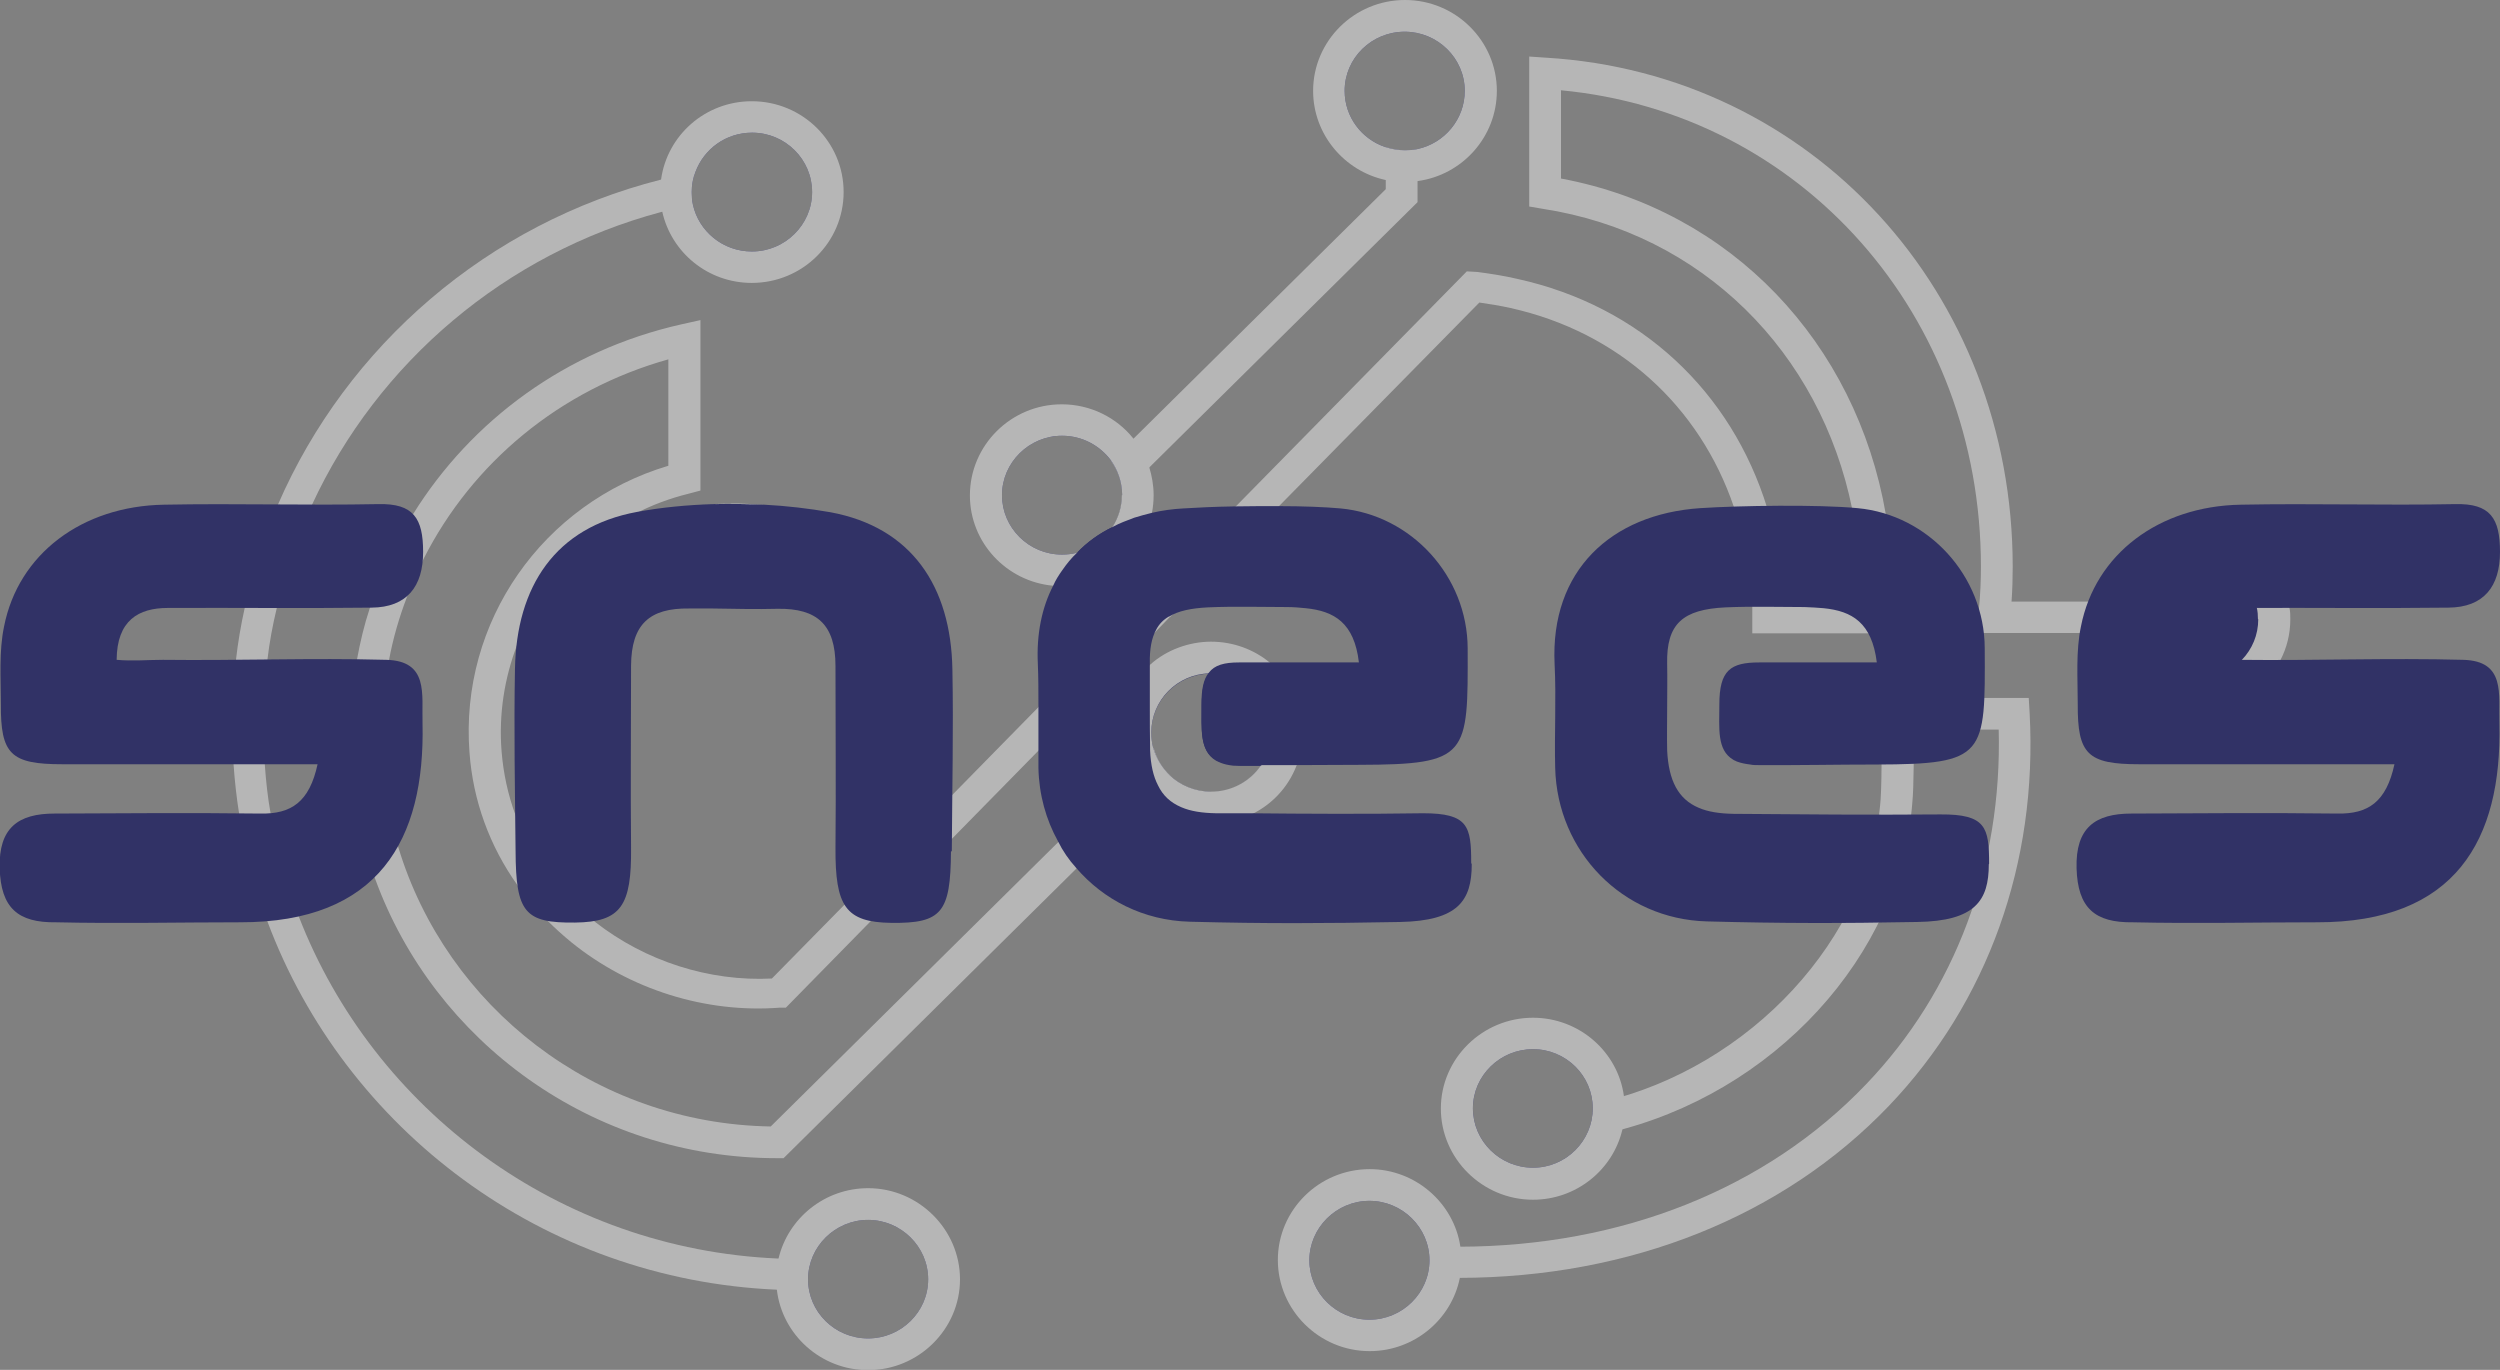
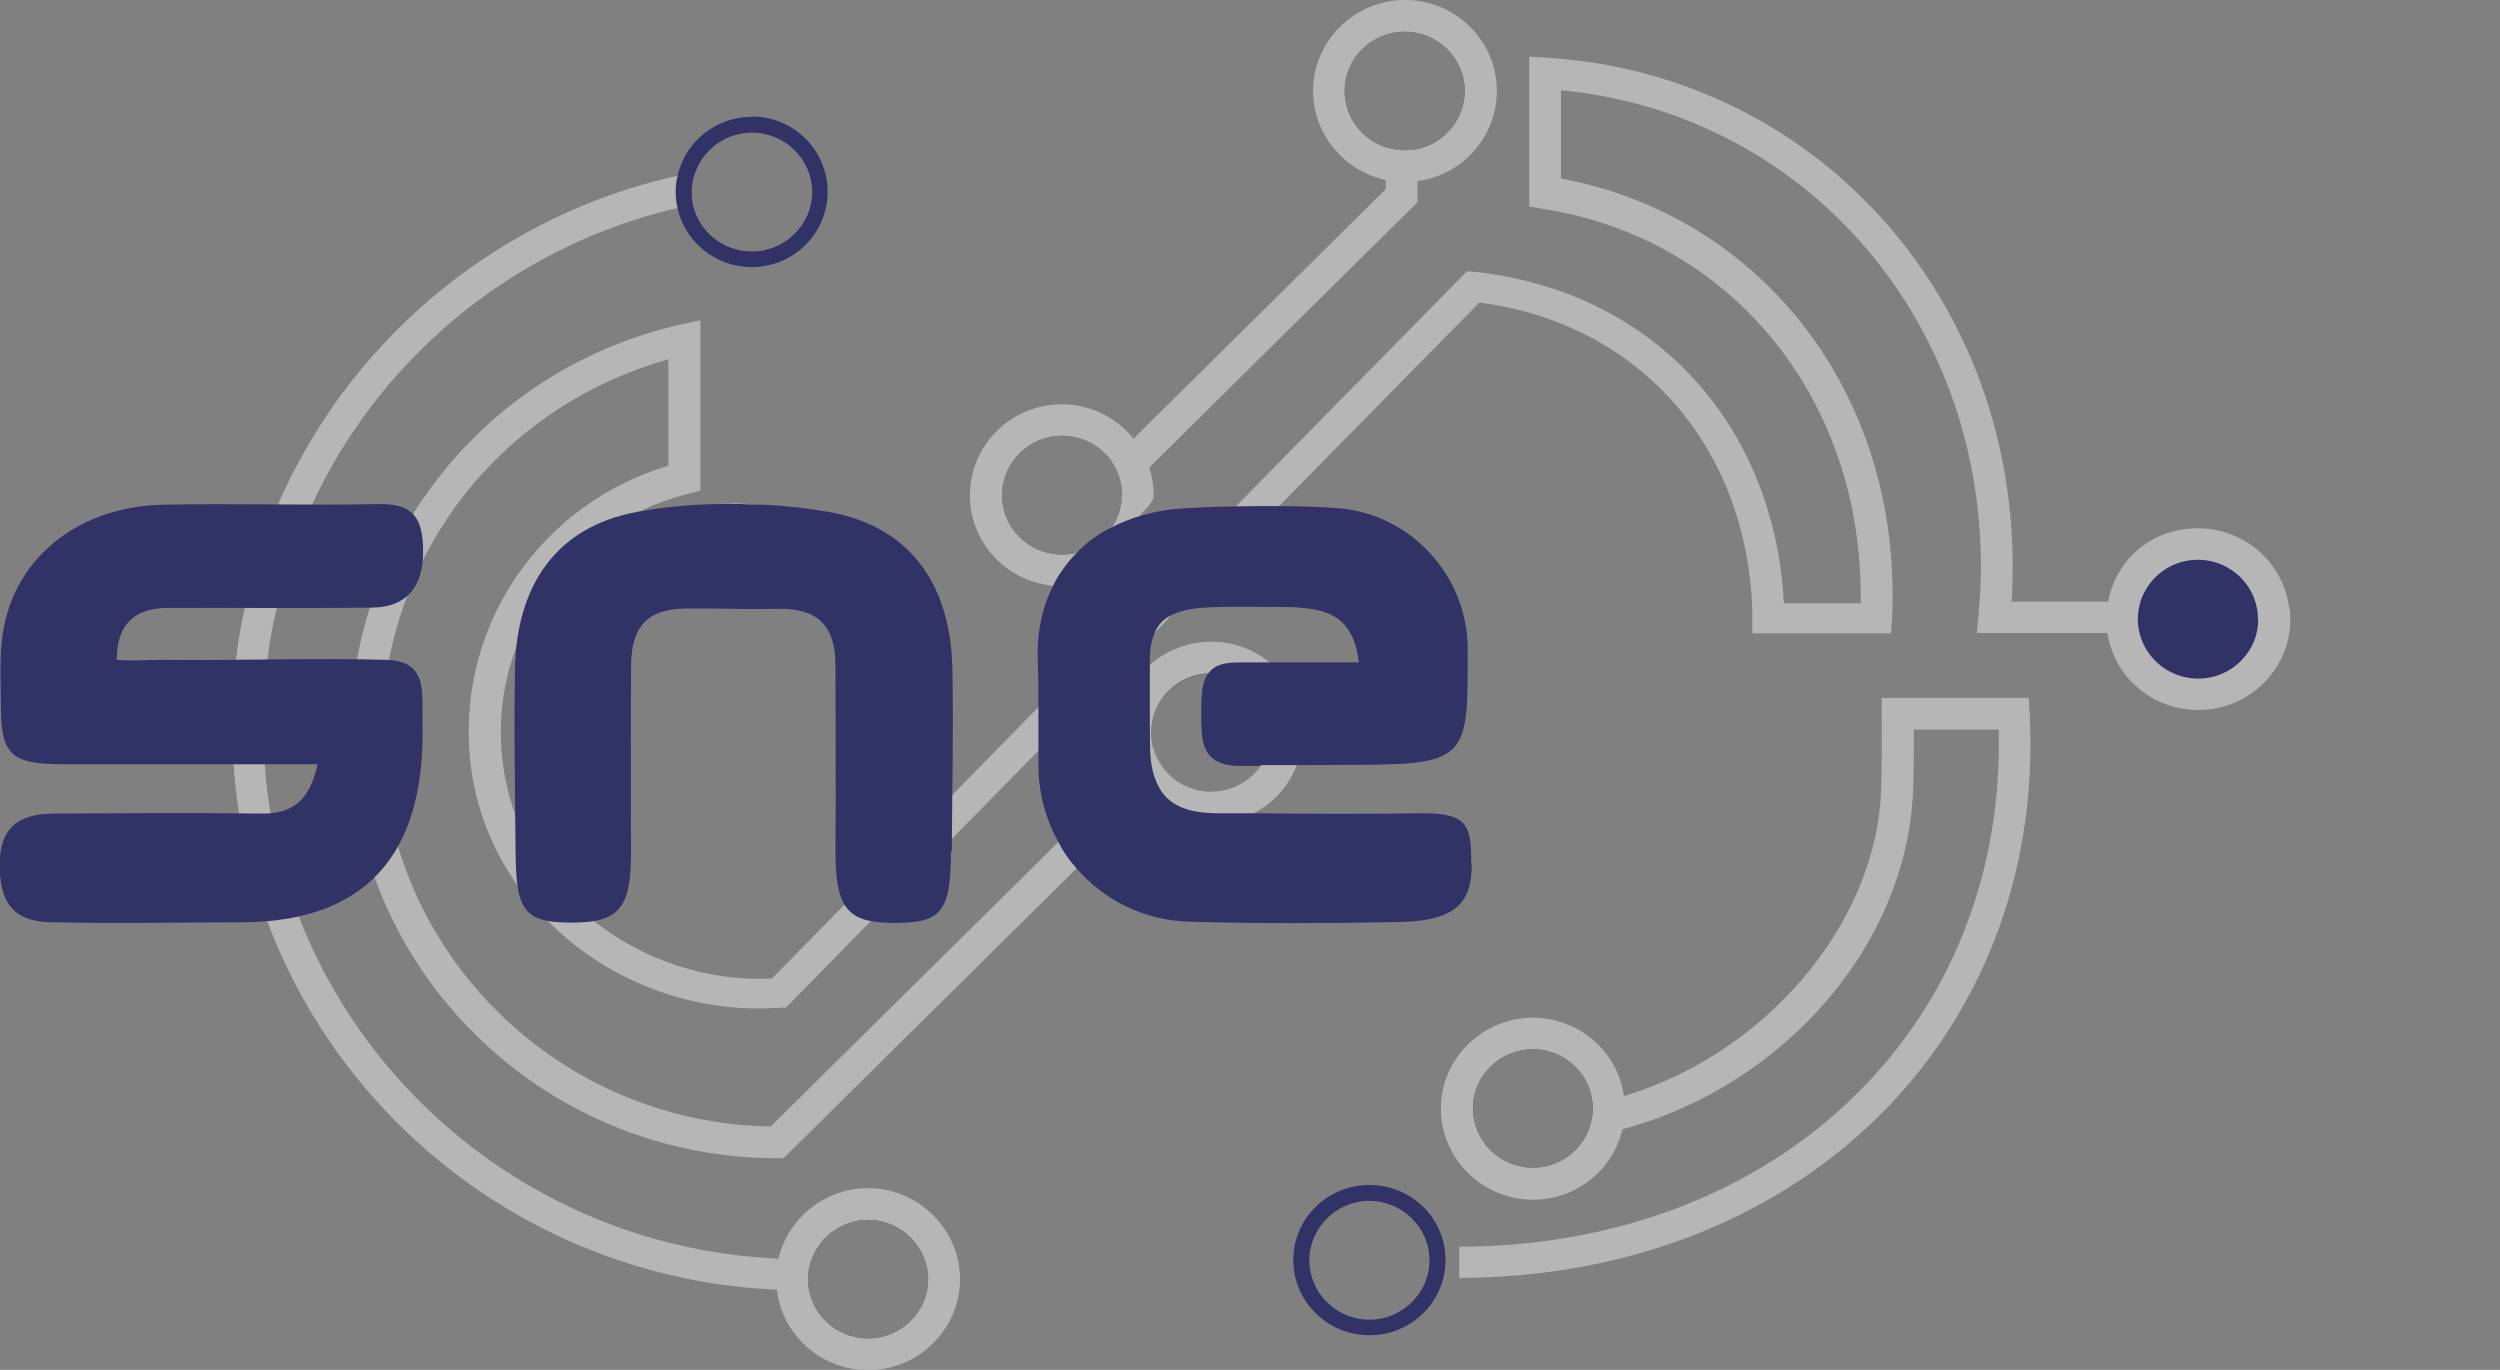
<svg xmlns="http://www.w3.org/2000/svg" width="73" height="40" viewBox="0 0 73 40" fill="none">
  <rect x="0" y="0" width="73" height="40" fill="#808080" stroke="none" />
  <g clip-path="url(#clip0_771_3583)">
    <path d="M23.442 36.758V37.676C23.348 37.676 23.255 37.676 23.161 37.676C22.999 37.676 22.837 37.676 22.684 37.659C15.846 37.364 10.073 32.968 7.808 26.905C7.425 25.895 7.144 24.842 6.982 23.756C6.906 23.284 6.854 22.804 6.82 22.324C6.786 21.954 6.778 21.583 6.778 21.204C6.778 20.547 6.812 19.907 6.889 19.276C6.948 18.762 7.033 18.257 7.144 17.76C7.365 16.716 7.697 15.697 8.115 14.737C10.133 10.088 14.254 6.526 19.295 5.246C19.457 5.204 19.619 5.17 19.78 5.137C19.951 5.095 20.121 5.061 20.291 5.027C20.223 5.213 20.181 5.415 20.181 5.617C20.181 5.743 20.189 5.861 20.215 5.979C20.061 6.004 19.917 6.038 19.763 6.08C19.61 6.114 19.465 6.147 19.312 6.189C14.765 7.402 11.035 10.577 9.111 14.737C8.66 15.697 8.311 16.707 8.081 17.76C7.961 18.257 7.868 18.754 7.808 19.267C7.723 19.907 7.68 20.547 7.68 21.204C7.68 21.583 7.689 21.954 7.732 22.324C7.766 22.804 7.817 23.284 7.902 23.756C8.072 24.792 8.353 25.802 8.728 26.77C10.916 32.404 16.323 36.472 22.71 36.749C22.871 36.758 23.033 36.758 23.195 36.758C23.263 36.758 23.348 36.758 23.416 36.758H23.442Z" fill="#B6B6B6" />
    <path d="M25.349 35.158C24.328 35.158 23.476 35.832 23.221 36.749C23.161 36.935 23.127 37.145 23.127 37.356C23.127 37.465 23.127 37.566 23.161 37.676C23.314 38.728 24.234 39.545 25.349 39.545C26.576 39.545 27.563 38.569 27.563 37.356C27.563 36.143 26.576 35.158 25.349 35.158ZM25.349 39.082C24.379 39.082 23.595 38.307 23.595 37.356C23.595 36.404 24.387 35.621 25.349 35.621C26.312 35.621 27.104 36.404 27.104 37.356C27.104 38.307 26.312 39.082 25.349 39.082Z" fill="#313266" />
    <path d="M25.349 34.695C24.081 34.695 23.016 35.571 22.735 36.741C22.684 36.935 22.667 37.145 22.667 37.356C22.667 37.457 22.667 37.558 22.684 37.659C22.837 38.973 23.97 40.008 25.349 40.008C26.822 40.008 28.032 38.813 28.032 37.356C28.032 35.899 26.822 34.695 25.349 34.695ZM25.349 39.082C24.378 39.082 23.595 38.307 23.595 37.356C23.595 36.404 24.387 35.621 25.349 35.621C26.311 35.621 27.103 36.404 27.103 37.356C27.103 38.307 26.311 39.082 25.349 39.082Z" fill="#B6B6B6" />
    <path d="M39.987 34.602C38.76 34.602 37.764 35.579 37.764 36.791C37.764 38.004 38.76 38.989 39.987 38.989C41.213 38.989 42.209 38.013 42.209 36.791C42.209 35.571 41.213 34.602 39.987 34.602ZM39.987 38.535C39.016 38.535 38.233 37.752 38.233 36.8C38.233 35.848 39.024 35.065 39.987 35.065C40.949 35.065 41.741 35.848 41.741 36.8C41.741 37.752 40.949 38.535 39.987 38.535Z" fill="#313266" />
-     <path d="M42.643 36.404C42.456 35.133 41.332 34.139 39.995 34.139C38.514 34.139 37.313 35.335 37.313 36.791C37.313 38.248 38.514 39.453 39.995 39.453C41.289 39.453 42.38 38.535 42.626 37.322C42.66 37.154 42.678 36.977 42.678 36.8C42.678 36.665 42.669 36.531 42.643 36.413V36.404ZM39.987 38.535C39.016 38.535 38.233 37.752 38.233 36.8C38.233 35.848 39.025 35.065 39.987 35.065C40.949 35.065 41.741 35.848 41.741 36.8C41.741 37.752 40.949 38.535 39.987 38.535Z" fill="#B6B6B6" />
    <path d="M46.961 32.135C46.85 31.032 45.905 30.173 44.755 30.173C43.529 30.173 42.533 31.149 42.533 32.362C42.533 33.575 43.52 34.56 44.755 34.56C45.803 34.56 46.68 33.836 46.901 32.867C46.952 32.699 46.969 32.539 46.969 32.362C46.969 32.286 46.969 32.211 46.961 32.135ZM44.764 34.097C43.793 34.097 43.01 33.314 43.01 32.362C43.01 31.41 43.801 30.636 44.764 30.636C45.726 30.636 46.509 31.41 46.509 32.362C46.509 33.314 45.726 34.097 44.764 34.097Z" fill="#313266" />
    <path d="M47.42 32.017C47.25 30.72 46.117 29.718 44.764 29.718C43.282 29.718 42.073 30.914 42.073 32.37C42.073 33.827 43.282 35.032 44.764 35.032C46.024 35.032 47.088 34.164 47.369 33.002C47.42 32.8 47.446 32.589 47.446 32.379C47.446 32.261 47.446 32.143 47.42 32.034V32.017ZM44.764 34.097C43.793 34.097 43.009 33.314 43.009 32.362C43.009 31.41 43.801 30.636 44.764 30.636C45.726 30.636 46.509 31.41 46.509 32.362C46.509 33.314 45.726 34.097 44.764 34.097Z" fill="#B6B6B6" />
    <path d="M21.952 3.411C20.896 3.411 20.011 4.143 19.789 5.12C19.747 5.28 19.73 5.44 19.73 5.6C19.73 5.76 19.747 5.912 19.781 6.063C19.994 7.057 20.887 7.798 21.952 7.798C23.178 7.798 24.166 6.813 24.166 5.6C24.166 4.387 23.178 3.402 21.952 3.402V3.411ZM21.952 7.343C21.109 7.343 20.402 6.754 20.232 5.971C20.206 5.853 20.198 5.735 20.198 5.608C20.198 5.398 20.232 5.204 20.308 5.019C20.555 4.354 21.194 3.874 21.96 3.874C22.931 3.874 23.715 4.657 23.715 5.608C23.715 6.56 22.923 7.343 21.96 7.343H21.952Z" fill="#313266" />
-     <path d="M21.952 2.956C20.598 2.956 19.482 3.949 19.304 5.238C19.287 5.356 19.27 5.482 19.27 5.608C19.27 5.802 19.295 5.996 19.338 6.181C19.602 7.368 20.666 8.261 21.952 8.261C23.433 8.261 24.634 7.074 24.634 5.608C24.634 4.143 23.433 2.956 21.952 2.956ZM21.952 7.343C21.109 7.343 20.402 6.754 20.232 5.971C20.206 5.853 20.198 5.735 20.198 5.608C20.198 5.398 20.232 5.204 20.308 5.019C20.555 4.354 21.194 3.874 21.96 3.874C22.931 3.874 23.714 4.657 23.714 5.608C23.714 6.56 22.922 7.343 21.96 7.343H21.952Z" fill="#B6B6B6" />
    <path d="M41.392 4.354V5.903L33.183 14.021L32.766 14.434C32.766 14.072 32.638 13.735 32.442 13.457L32.775 13.128L33.107 12.8L40.464 5.524V4.295C40.642 4.354 40.83 4.387 41.034 4.387C41.162 4.387 41.281 4.379 41.4 4.354H41.392Z" fill="#B6B6B6" />
    <path d="M33.175 14.013C33.107 13.684 32.962 13.373 32.766 13.12C32.357 12.598 31.719 12.261 31.003 12.261C29.777 12.261 28.79 13.238 28.79 14.459C28.79 15.68 29.777 16.649 31.003 16.649C31.991 16.649 32.834 16.009 33.107 15.116C33.175 14.905 33.217 14.687 33.217 14.451C33.217 14.299 33.2 14.148 33.166 14.004L33.175 14.013ZM31.438 16.143C31.302 16.177 31.157 16.194 31.012 16.194C30.041 16.194 29.258 15.411 29.258 14.459C29.258 13.508 30.05 12.724 31.012 12.724C31.599 12.724 32.119 13.011 32.443 13.449C32.638 13.726 32.758 14.063 32.766 14.425V14.459C32.766 14.804 32.664 15.116 32.494 15.385C32.093 15.579 31.736 15.832 31.446 16.143H31.438Z" fill="#313266" />
-     <path d="M33.558 13.642C33.456 13.339 33.294 13.053 33.09 12.8C32.604 12.194 31.846 11.806 31.003 11.806C29.522 11.806 28.321 13.002 28.321 14.467C28.321 15.84 29.386 16.977 30.748 17.103C30.833 17.103 30.918 17.112 31.003 17.112C32.306 17.112 33.388 16.194 33.635 14.981C33.669 14.813 33.686 14.636 33.686 14.459C33.686 14.173 33.635 13.895 33.558 13.642ZM32.758 14.459C32.758 14.804 32.656 15.116 32.485 15.385C32.247 15.747 31.872 16.025 31.438 16.143C31.302 16.177 31.157 16.194 31.012 16.194C30.041 16.194 29.258 15.411 29.258 14.459C29.258 13.507 30.05 12.724 31.012 12.724C31.6 12.724 32.119 13.011 32.443 13.448C32.638 13.726 32.758 14.063 32.766 14.425V14.459H32.758Z" fill="#B6B6B6" />
+     <path d="M33.558 13.642C33.456 13.339 33.294 13.053 33.09 12.8C32.604 12.194 31.846 11.806 31.003 11.806C29.522 11.806 28.321 13.002 28.321 14.467C28.321 15.84 29.386 16.977 30.748 17.103C30.833 17.103 30.918 17.112 31.003 17.112C33.669 14.813 33.686 14.636 33.686 14.459C33.686 14.173 33.635 13.895 33.558 13.642ZM32.758 14.459C32.758 14.804 32.656 15.116 32.485 15.385C32.247 15.747 31.872 16.025 31.438 16.143C31.302 16.177 31.157 16.194 31.012 16.194C30.041 16.194 29.258 15.411 29.258 14.459C29.258 13.507 30.05 12.724 31.012 12.724C31.6 12.724 32.119 13.011 32.443 13.448C32.638 13.726 32.758 14.063 32.766 14.425V14.459H32.758Z" fill="#B6B6B6" />
    <path d="M41.026 0.463C39.8 0.463 38.803 1.44 38.803 2.653C38.803 3.672 39.51 4.53 40.455 4.775C40.634 4.825 40.821 4.851 41.026 4.851C41.153 4.851 41.273 4.842 41.392 4.817C42.439 4.648 43.24 3.739 43.24 2.653C43.24 1.44 42.252 0.463 41.026 0.463ZM41.392 4.354C41.273 4.379 41.153 4.387 41.026 4.387C40.83 4.387 40.634 4.354 40.455 4.295C39.765 4.067 39.263 3.419 39.263 2.653C39.263 1.693 40.055 0.926 41.017 0.926C41.979 0.926 42.771 1.701 42.771 2.653C42.771 3.486 42.175 4.185 41.383 4.354H41.392Z" fill="#313266" />
    <path d="M41.026 0C39.544 0 38.343 1.196 38.343 2.653C38.343 3.924 39.254 4.994 40.455 5.255C40.642 5.288 40.821 5.314 41.026 5.314C41.153 5.314 41.273 5.314 41.392 5.288C42.703 5.112 43.708 3.992 43.708 2.653C43.708 1.196 42.507 0 41.026 0ZM41.392 4.354C41.273 4.379 41.153 4.387 41.026 4.387C40.83 4.387 40.634 4.354 40.455 4.295C39.765 4.067 39.263 3.419 39.263 2.653C39.263 1.693 40.055 0.926 41.017 0.926C41.979 0.926 42.771 1.701 42.771 2.653C42.771 3.486 42.175 4.185 41.383 4.354H41.392Z" fill="#B6B6B6" />
    <path d="M42.609 37.322V36.404C47.352 36.396 51.576 34.712 54.488 31.663C57.102 28.935 58.465 25.271 58.362 21.305H55.884C55.884 21.92 55.884 22.989 55.842 23.41C55.51 27.899 51.772 31.966 46.969 33.078L46.756 32.185C51.108 31.175 54.616 27.377 54.914 23.343C54.956 22.77 54.948 20.867 54.948 20.842V20.379H59.239L59.265 20.817C59.503 25.204 58.039 29.271 55.161 32.286C52.07 35.52 47.608 37.305 42.609 37.314V37.322Z" fill="#B6B6B6" />
    <path d="M63.045 17.566V18.484H57.724L57.775 17.979C57.775 17.92 57.783 17.853 57.783 17.794C57.826 17.373 57.843 16.952 57.843 16.547C57.843 9.196 52.606 3.301 45.581 2.636V5.213C50.545 6.139 54.198 9.996 55.067 15.023C55.195 15.781 55.263 16.573 55.263 17.373C55.263 17.6 55.263 17.836 55.246 18.055L55.22 18.493H51.167V18.038C51.167 17.937 51.167 17.836 51.167 17.735C51.124 16.699 50.937 15.705 50.63 14.804C49.626 11.857 47.276 9.701 44.108 8.994C43.801 8.926 43.495 8.876 43.197 8.834L37.347 14.779L34.162 18.021C34.162 18.021 34.162 18.021 34.154 18.021L33.788 18.4L30.322 21.92L27.784 24.505L25.434 26.889L22.948 29.423H22.778C20.606 29.592 18.384 28.893 16.681 27.512C16.434 27.31 16.212 27.108 15.991 26.889C15.659 26.56 15.369 26.215 15.114 25.853C14.296 24.707 13.811 23.377 13.709 21.971C13.419 18.156 15.846 14.695 19.516 13.6V10.493C16.332 11.385 13.786 13.524 12.372 16.312C12.185 16.674 12.023 17.044 11.887 17.423C11.657 18.021 11.478 18.636 11.359 19.276C11.214 19.983 11.146 20.724 11.146 21.474C11.146 22.611 11.316 23.705 11.631 24.741C13.036 29.39 17.362 32.809 22.505 32.893L33.319 22.198L33.609 21.912L33.685 21.836C33.771 22.156 33.932 22.434 34.171 22.653L33.839 22.981L33.507 23.31L31.437 25.356L22.88 33.819H22.692C17.285 33.819 12.679 30.409 10.95 25.651C10.473 24.354 10.218 22.948 10.218 21.491C10.218 20.733 10.286 19.992 10.422 19.267C10.516 18.754 10.635 18.248 10.797 17.76C11.103 16.783 11.529 15.857 12.066 15.006C13.769 12.27 16.527 10.232 19.882 9.474L20.453 9.347V14.324L20.104 14.417C19.559 14.552 19.039 14.745 18.554 14.998C16.945 15.815 15.727 17.196 15.097 18.838C14.731 19.798 14.56 20.851 14.646 21.937C14.697 22.577 14.833 23.209 15.054 23.806C15.497 24.96 16.247 26.013 17.277 26.838C17.311 26.863 17.345 26.889 17.379 26.922C18.844 28.067 20.708 28.665 22.539 28.573L24.659 26.417L27.802 23.217L30.331 20.64L36.044 14.83L42.831 7.924L43.137 7.941C43.52 7.992 43.912 8.051 44.304 8.143C47.906 8.935 50.554 11.436 51.601 14.83C51.874 15.705 52.044 16.64 52.087 17.617H54.334V17.415C54.334 16.539 54.249 15.697 54.088 14.88C53.159 10.282 49.702 6.813 45.045 6.097L44.653 6.03V1.651L45.138 1.684C52.904 2.147 58.771 8.539 58.771 16.547C58.771 16.884 58.762 17.221 58.737 17.566H63.037H63.045Z" fill="#B6B6B6" />
    <path d="M36.198 19.352C35.942 19.242 35.67 19.192 35.372 19.192C34.639 19.192 33.992 19.537 33.592 20.084C33.319 20.446 33.158 20.901 33.158 21.381C33.158 21.659 33.209 21.928 33.311 22.181C33.43 22.476 33.6 22.737 33.83 22.956C34.231 23.343 34.767 23.579 35.372 23.579C36.249 23.579 36.998 23.074 37.364 22.349C37.509 22.063 37.594 21.726 37.594 21.381C37.594 20.463 37.024 19.672 36.206 19.352H36.198ZM35.363 23.124C34.895 23.124 34.461 22.939 34.154 22.644C33.924 22.417 33.754 22.139 33.669 21.827C33.635 21.693 33.617 21.541 33.617 21.398C33.617 20.463 34.367 19.697 35.303 19.672C35.15 19.857 35.091 20.152 35.091 20.598C35.091 21.297 35.023 21.92 35.499 22.206C35.499 22.206 35.542 22.232 35.568 22.24C35.593 22.248 35.619 22.265 35.644 22.274C35.746 22.316 35.865 22.341 36.01 22.358C36.078 22.358 36.163 22.366 36.249 22.366H36.819C36.504 22.829 35.968 23.133 35.363 23.133V23.124Z" fill="#313266" />
    <path d="M37.083 19.352C36.615 18.964 36.01 18.737 35.363 18.737C34.716 18.737 34.06 18.981 33.592 19.402C33.038 19.882 32.681 20.598 32.681 21.389C32.681 21.802 32.774 22.189 32.945 22.535C33.081 22.821 33.268 23.074 33.498 23.293C33.983 23.764 34.648 24.05 35.363 24.05C35.772 24.05 36.155 23.958 36.504 23.798C37.126 23.512 37.611 22.998 37.858 22.358C37.986 22.063 38.045 21.735 38.045 21.398C38.045 20.581 37.67 19.848 37.075 19.36L37.083 19.352ZM36.819 22.349C36.504 22.813 35.968 23.116 35.363 23.116C34.895 23.116 34.46 22.93 34.154 22.636C33.924 22.408 33.754 22.131 33.668 21.819C33.634 21.684 33.617 21.533 33.617 21.389C33.617 20.455 34.367 19.688 35.303 19.663C35.32 19.663 35.346 19.663 35.363 19.663C36.334 19.663 37.117 20.446 37.117 21.398C37.117 21.76 37.006 22.088 36.819 22.366V22.349Z" fill="#B6B6B6" />
    <path d="M64.187 20.278C65.414 20.278 66.409 19.294 66.409 18.08C66.409 16.866 65.414 15.882 64.187 15.882C62.959 15.882 61.964 16.866 61.964 18.08C61.964 19.294 62.959 20.278 64.187 20.278Z" fill="#313266" />
    <path d="M66.843 17.752C66.682 16.438 65.549 15.427 64.178 15.427C62.807 15.427 61.794 16.345 61.556 17.566C61.521 17.735 61.504 17.903 61.504 18.08C61.504 18.215 61.513 18.349 61.538 18.484C61.726 19.756 62.841 20.733 64.187 20.733C65.234 20.733 66.145 20.143 66.588 19.276C66.775 18.914 66.877 18.518 66.877 18.08C66.877 17.97 66.877 17.852 66.852 17.752H66.843ZM65.941 18.08C65.941 18.543 65.762 18.956 65.464 19.267C65.149 19.604 64.689 19.815 64.187 19.815C63.361 19.815 62.662 19.25 62.475 18.484C62.441 18.358 62.424 18.223 62.424 18.08C62.424 17.903 62.458 17.726 62.501 17.566C62.731 16.859 63.386 16.345 64.178 16.345C65.03 16.345 65.745 16.951 65.898 17.743C65.924 17.852 65.932 17.962 65.932 18.08H65.941Z" fill="#B6B6B6" />
    <path d="M42.975 25.238C42.975 26.299 42.575 26.889 40.881 26.922C38.667 26.964 36.955 26.973 34.741 26.914C33.396 26.88 32.221 26.274 31.421 25.339C31.208 25.103 31.029 24.842 30.893 24.564C30.544 23.933 30.339 23.209 30.322 22.425C30.322 22.257 30.322 22.088 30.322 21.92C30.322 21.482 30.322 21.044 30.322 20.598C30.322 20.194 30.322 19.798 30.305 19.385C30.262 18.51 30.424 17.735 30.756 17.095C30.825 16.935 30.918 16.792 31.02 16.648C31.148 16.463 31.284 16.295 31.446 16.143C31.736 15.84 32.093 15.579 32.493 15.385C32.689 15.276 32.902 15.2 33.123 15.116C33.294 15.065 33.464 15.015 33.643 14.973C33.932 14.905 34.239 14.863 34.554 14.846C34.946 14.821 35.465 14.796 36.036 14.787C36.462 14.779 36.904 14.779 37.339 14.779C38.028 14.779 38.684 14.804 39.144 14.846C41.213 15.04 42.848 16.825 42.856 18.931C42.865 22.072 42.89 22.324 39.697 22.333C39.084 22.333 38.471 22.341 37.849 22.341C37.679 22.341 37.517 22.341 37.347 22.341H36.24C36.146 22.341 36.07 22.341 36.002 22.333C35.857 22.316 35.738 22.291 35.636 22.248C35.601 22.248 35.584 22.232 35.559 22.215C35.533 22.198 35.516 22.19 35.491 22.181C35.014 21.895 35.09 21.263 35.082 20.573C35.082 20.126 35.142 19.832 35.295 19.646C35.465 19.419 35.746 19.343 36.181 19.343C36.181 19.343 36.223 19.343 36.249 19.343H37.066C37.892 19.343 38.752 19.343 39.68 19.343C39.544 18.181 38.956 17.844 38.13 17.76C37.96 17.743 37.773 17.726 37.577 17.726C36.811 17.726 36.053 17.701 35.278 17.735C34.784 17.76 34.409 17.836 34.137 18.004C34.137 18.004 34.137 18.004 34.128 18.004C33.967 18.097 33.847 18.223 33.762 18.383C33.626 18.628 33.566 18.956 33.575 19.377C33.575 19.604 33.575 19.832 33.575 20.059C33.575 20.27 33.575 20.463 33.575 20.665C33.575 21.07 33.575 21.465 33.583 21.87V21.912C33.6 22.333 33.677 22.67 33.813 22.931C33.958 23.234 34.179 23.436 34.495 23.571C34.767 23.689 35.099 23.739 35.499 23.747C35.823 23.747 36.155 23.747 36.487 23.747C38.156 23.764 39.91 23.773 41.553 23.747C42.873 23.747 42.959 24.126 42.959 25.196L42.975 25.238Z" fill="#313266" />
-     <path d="M58.073 25.238C58.073 26.299 57.673 26.897 55.978 26.922C53.764 26.964 52.053 26.964 49.839 26.905C47.378 26.838 45.471 24.876 45.411 22.417C45.386 21.406 45.445 20.396 45.394 19.385C45.267 16.665 47.038 15.015 49.643 14.838C50.793 14.762 53.1 14.728 54.241 14.838C56.31 15.031 57.945 16.817 57.954 18.922C57.971 22.063 57.988 22.316 54.795 22.324C53.645 22.324 52.496 22.349 51.346 22.341C51.261 22.341 51.176 22.341 51.108 22.324C50.963 22.307 50.844 22.282 50.75 22.248C50.725 22.24 50.699 22.232 50.673 22.215C50.648 22.206 50.631 22.198 50.605 22.181C50.129 21.895 50.205 21.271 50.205 20.573C50.205 19.57 50.529 19.343 51.372 19.343C52.47 19.343 53.56 19.343 54.803 19.343C54.659 18.181 54.08 17.844 53.254 17.76C53.075 17.743 52.896 17.735 52.692 17.726C51.925 17.726 51.167 17.701 50.392 17.735C49.132 17.794 48.656 18.215 48.681 19.385C48.69 19.815 48.681 20.236 48.681 20.665C48.681 21.086 48.672 21.499 48.681 21.912C48.724 22.796 49.005 23.335 49.601 23.587C49.873 23.705 50.205 23.756 50.614 23.764C52.572 23.781 54.701 23.798 56.668 23.781C57.988 23.773 58.082 24.16 58.082 25.221L58.073 25.238Z" fill="#313266" />
    <path d="M9.281 22.316C6.676 22.316 4.249 22.316 1.822 22.316C0.306 22.316 0.017 22.021 0.025 20.556C0.025 19.798 -0.034 19.023 0.119 18.291C0.536 16.177 2.392 14.779 4.785 14.737C6.914 14.695 8.915 14.762 11.044 14.72C12.074 14.695 12.355 15.133 12.355 16.118C12.355 17.12 11.887 17.735 10.848 17.743C8.762 17.768 6.991 17.743 4.904 17.752C4.044 17.752 3.414 18.114 3.406 19.267C3.874 19.309 4.317 19.267 4.76 19.267C6.931 19.293 9.111 19.208 11.282 19.267C12.525 19.301 12.312 20.27 12.338 21.128C12.415 24.531 11.052 26.939 7.008 26.931C5.279 26.931 3.457 26.973 1.635 26.931C0.519 26.947 0.025 26.509 -0.009 25.356C-0.043 24.168 0.536 23.756 1.592 23.756C3.593 23.747 5.603 23.731 7.604 23.756C8.506 23.773 9.034 23.419 9.273 22.316H9.281Z" fill="#313266" />
-     <path d="M69.926 22.316C67.32 22.316 64.894 22.316 62.467 22.316C60.951 22.316 60.662 22.021 60.67 20.556C60.67 19.798 60.611 19.023 60.764 18.291C61.181 16.177 63.037 14.779 65.43 14.737C67.559 14.695 69.56 14.762 71.689 14.72C72.719 14.695 73 15.133 73 16.118C73 17.12 72.532 17.735 71.493 17.743C69.407 17.768 67.636 17.743 65.549 17.752C64.689 17.752 64.059 18.114 64.051 19.267C64.519 19.309 64.962 19.267 65.405 19.267C67.576 19.293 69.756 19.208 71.927 19.267C73.17 19.301 72.957 20.27 72.983 21.128C73.06 24.531 71.697 26.939 67.653 26.931C65.924 26.931 64.102 26.973 62.28 26.931C61.164 26.947 60.67 26.509 60.636 25.356C60.602 24.168 61.181 23.756 62.237 23.756C64.238 23.747 66.248 23.731 68.249 23.756C69.151 23.773 69.679 23.419 69.918 22.316H69.926Z" fill="#313266" />
    <path d="M27.768 24.859C27.759 26.653 27.495 26.964 26.03 26.948C24.685 26.931 24.387 26.459 24.396 24.758C24.413 22.99 24.396 21.221 24.396 19.444C24.396 18.24 23.859 17.76 22.71 17.777C22.071 17.794 21.449 17.777 20.811 17.768C20.581 17.768 20.351 17.768 20.121 17.768C18.963 17.752 18.435 18.232 18.427 19.436C18.427 21.213 18.41 22.981 18.427 24.75C18.444 26.451 18.137 26.922 16.792 26.939C15.319 26.956 15.063 26.644 15.055 24.851C15.037 23.082 15.004 21.305 15.037 19.537C15.08 17.12 16.221 15.385 18.605 14.947C19.329 14.813 20.07 14.745 20.819 14.72C21.313 14.703 21.816 14.72 22.318 14.737C22.965 14.771 23.612 14.846 24.242 14.956C26.618 15.394 27.768 17.12 27.81 19.545C27.844 21.314 27.802 23.091 27.793 24.859H27.768Z" fill="#313266" />
    <path d="M22.301 14.737C21.799 14.712 21.296 14.712 20.802 14.72C21.305 14.703 21.807 14.703 22.301 14.737Z" fill="#F0F2F5" />
  </g>
  <defs>
    <clipPath id="clip0_771_3583">
      <rect width="73" height="40" fill="white" />
    </clipPath>
  </defs>
</svg>